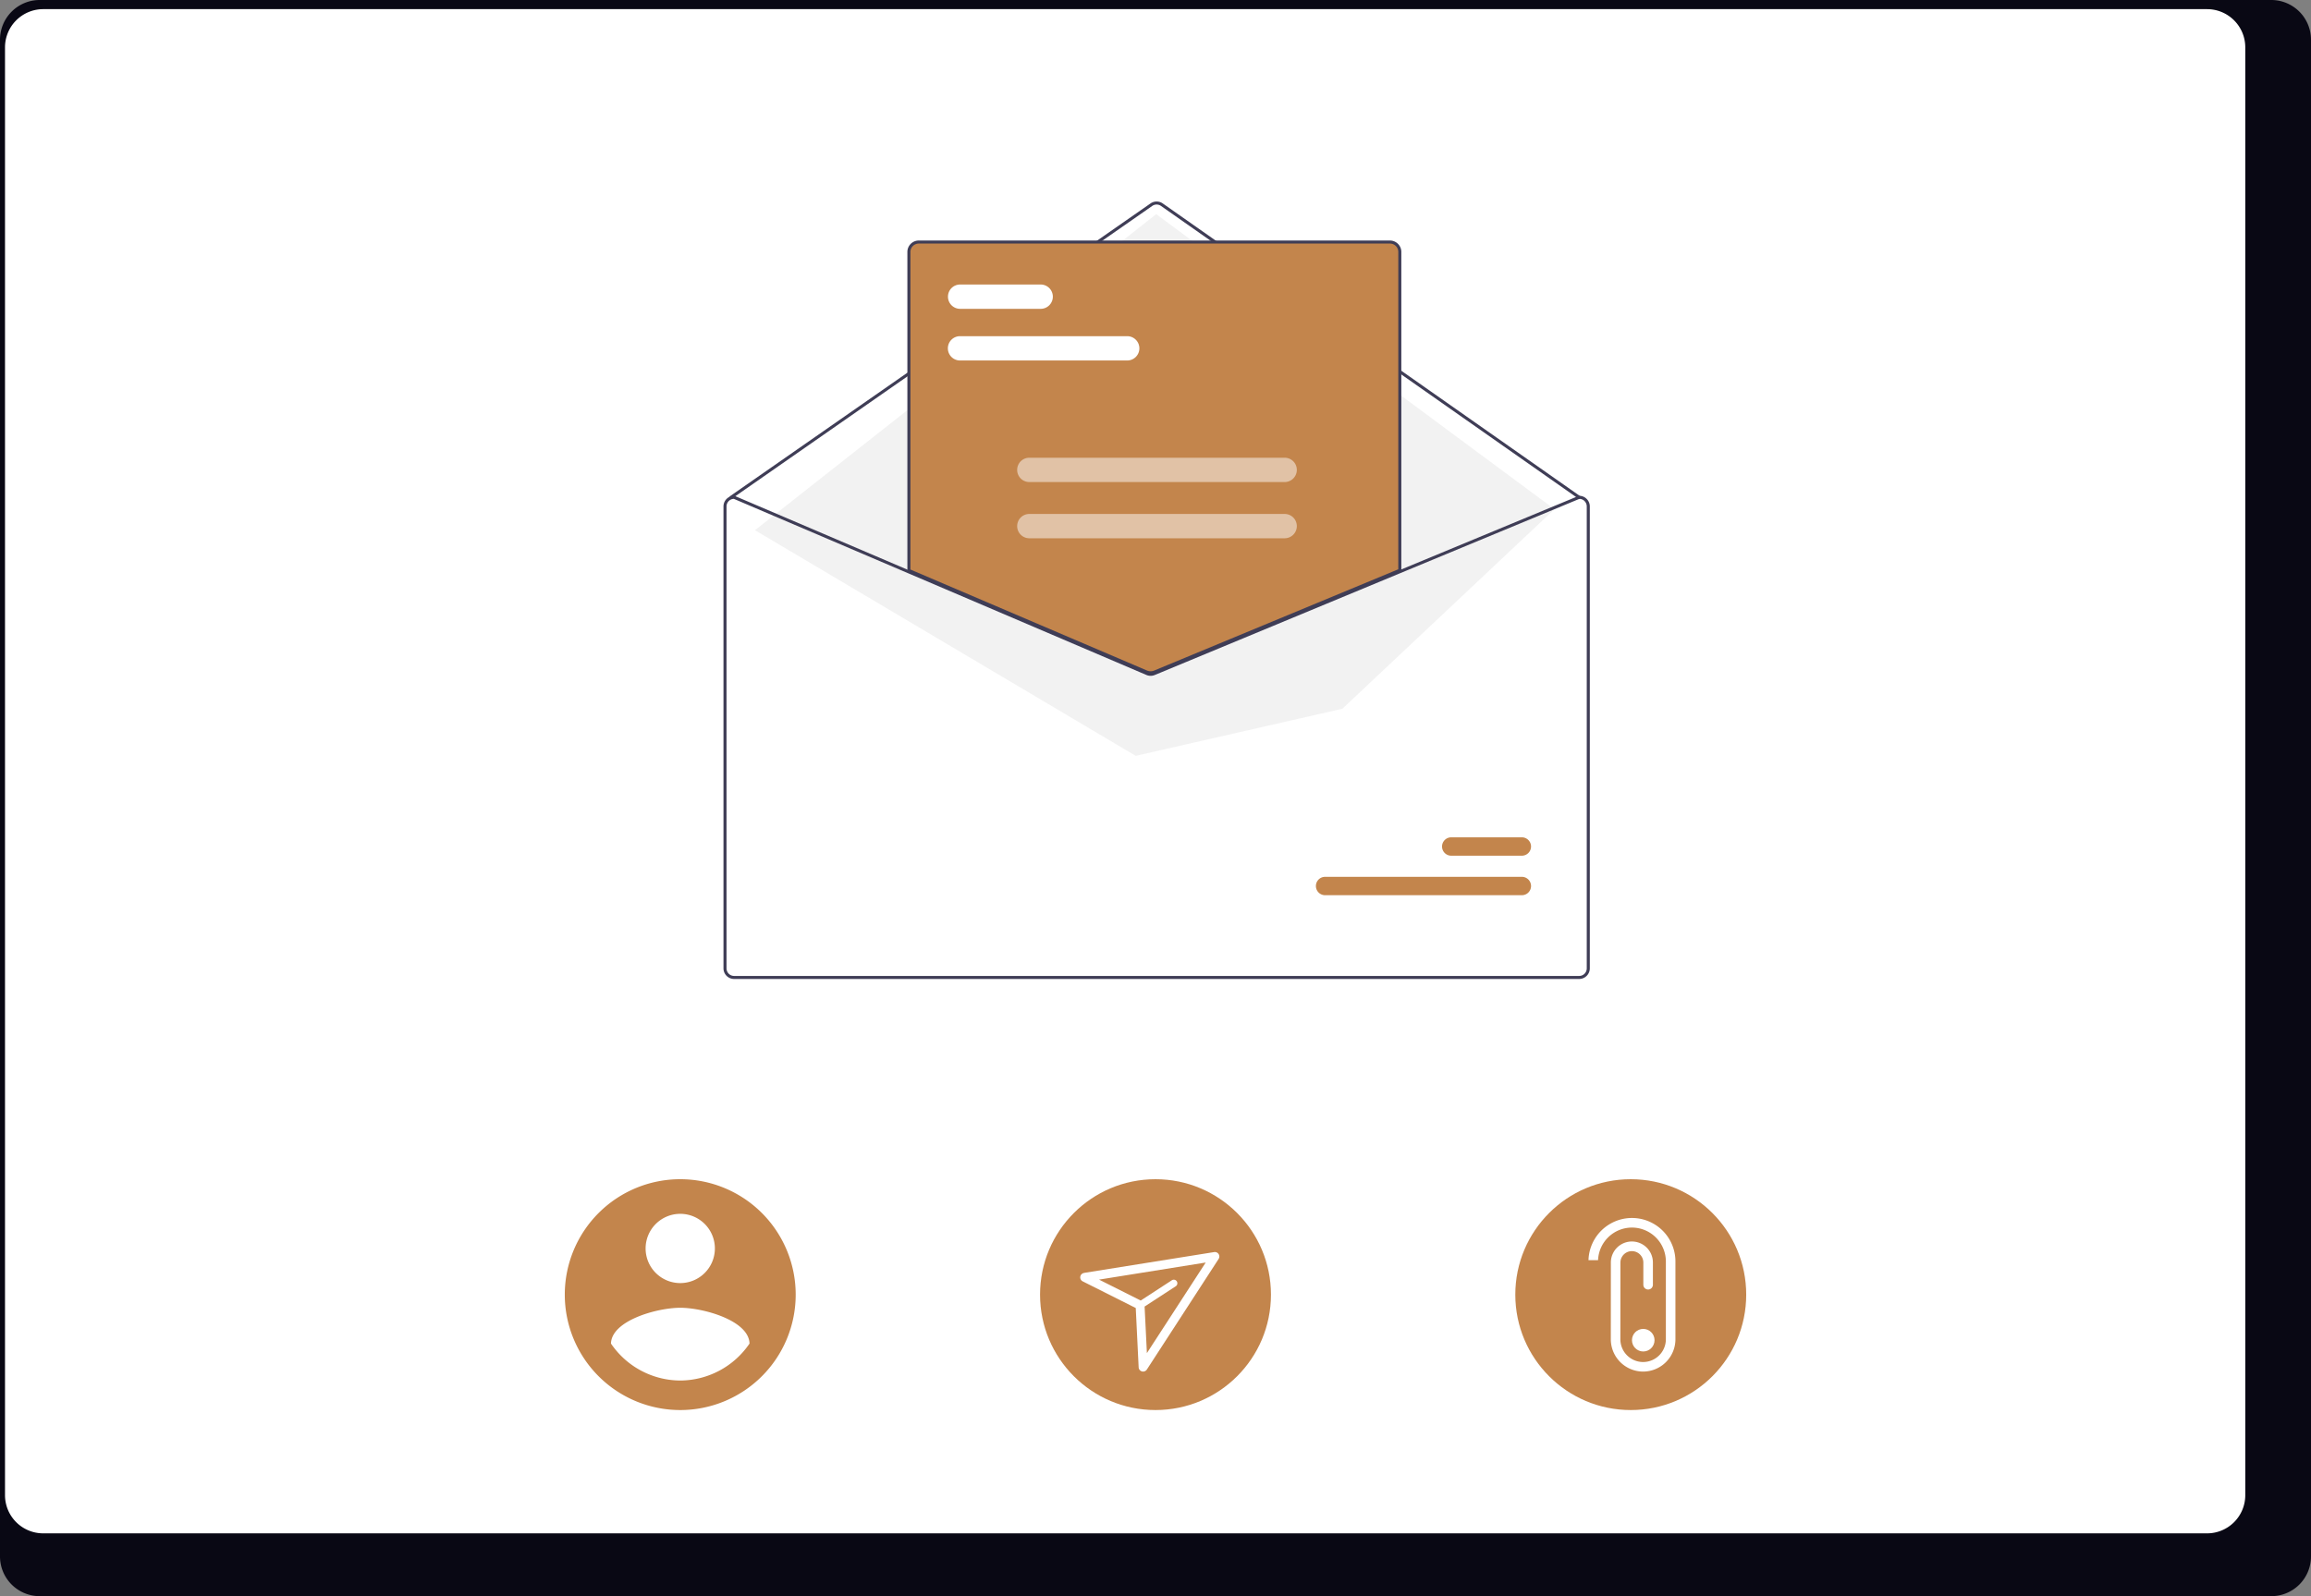
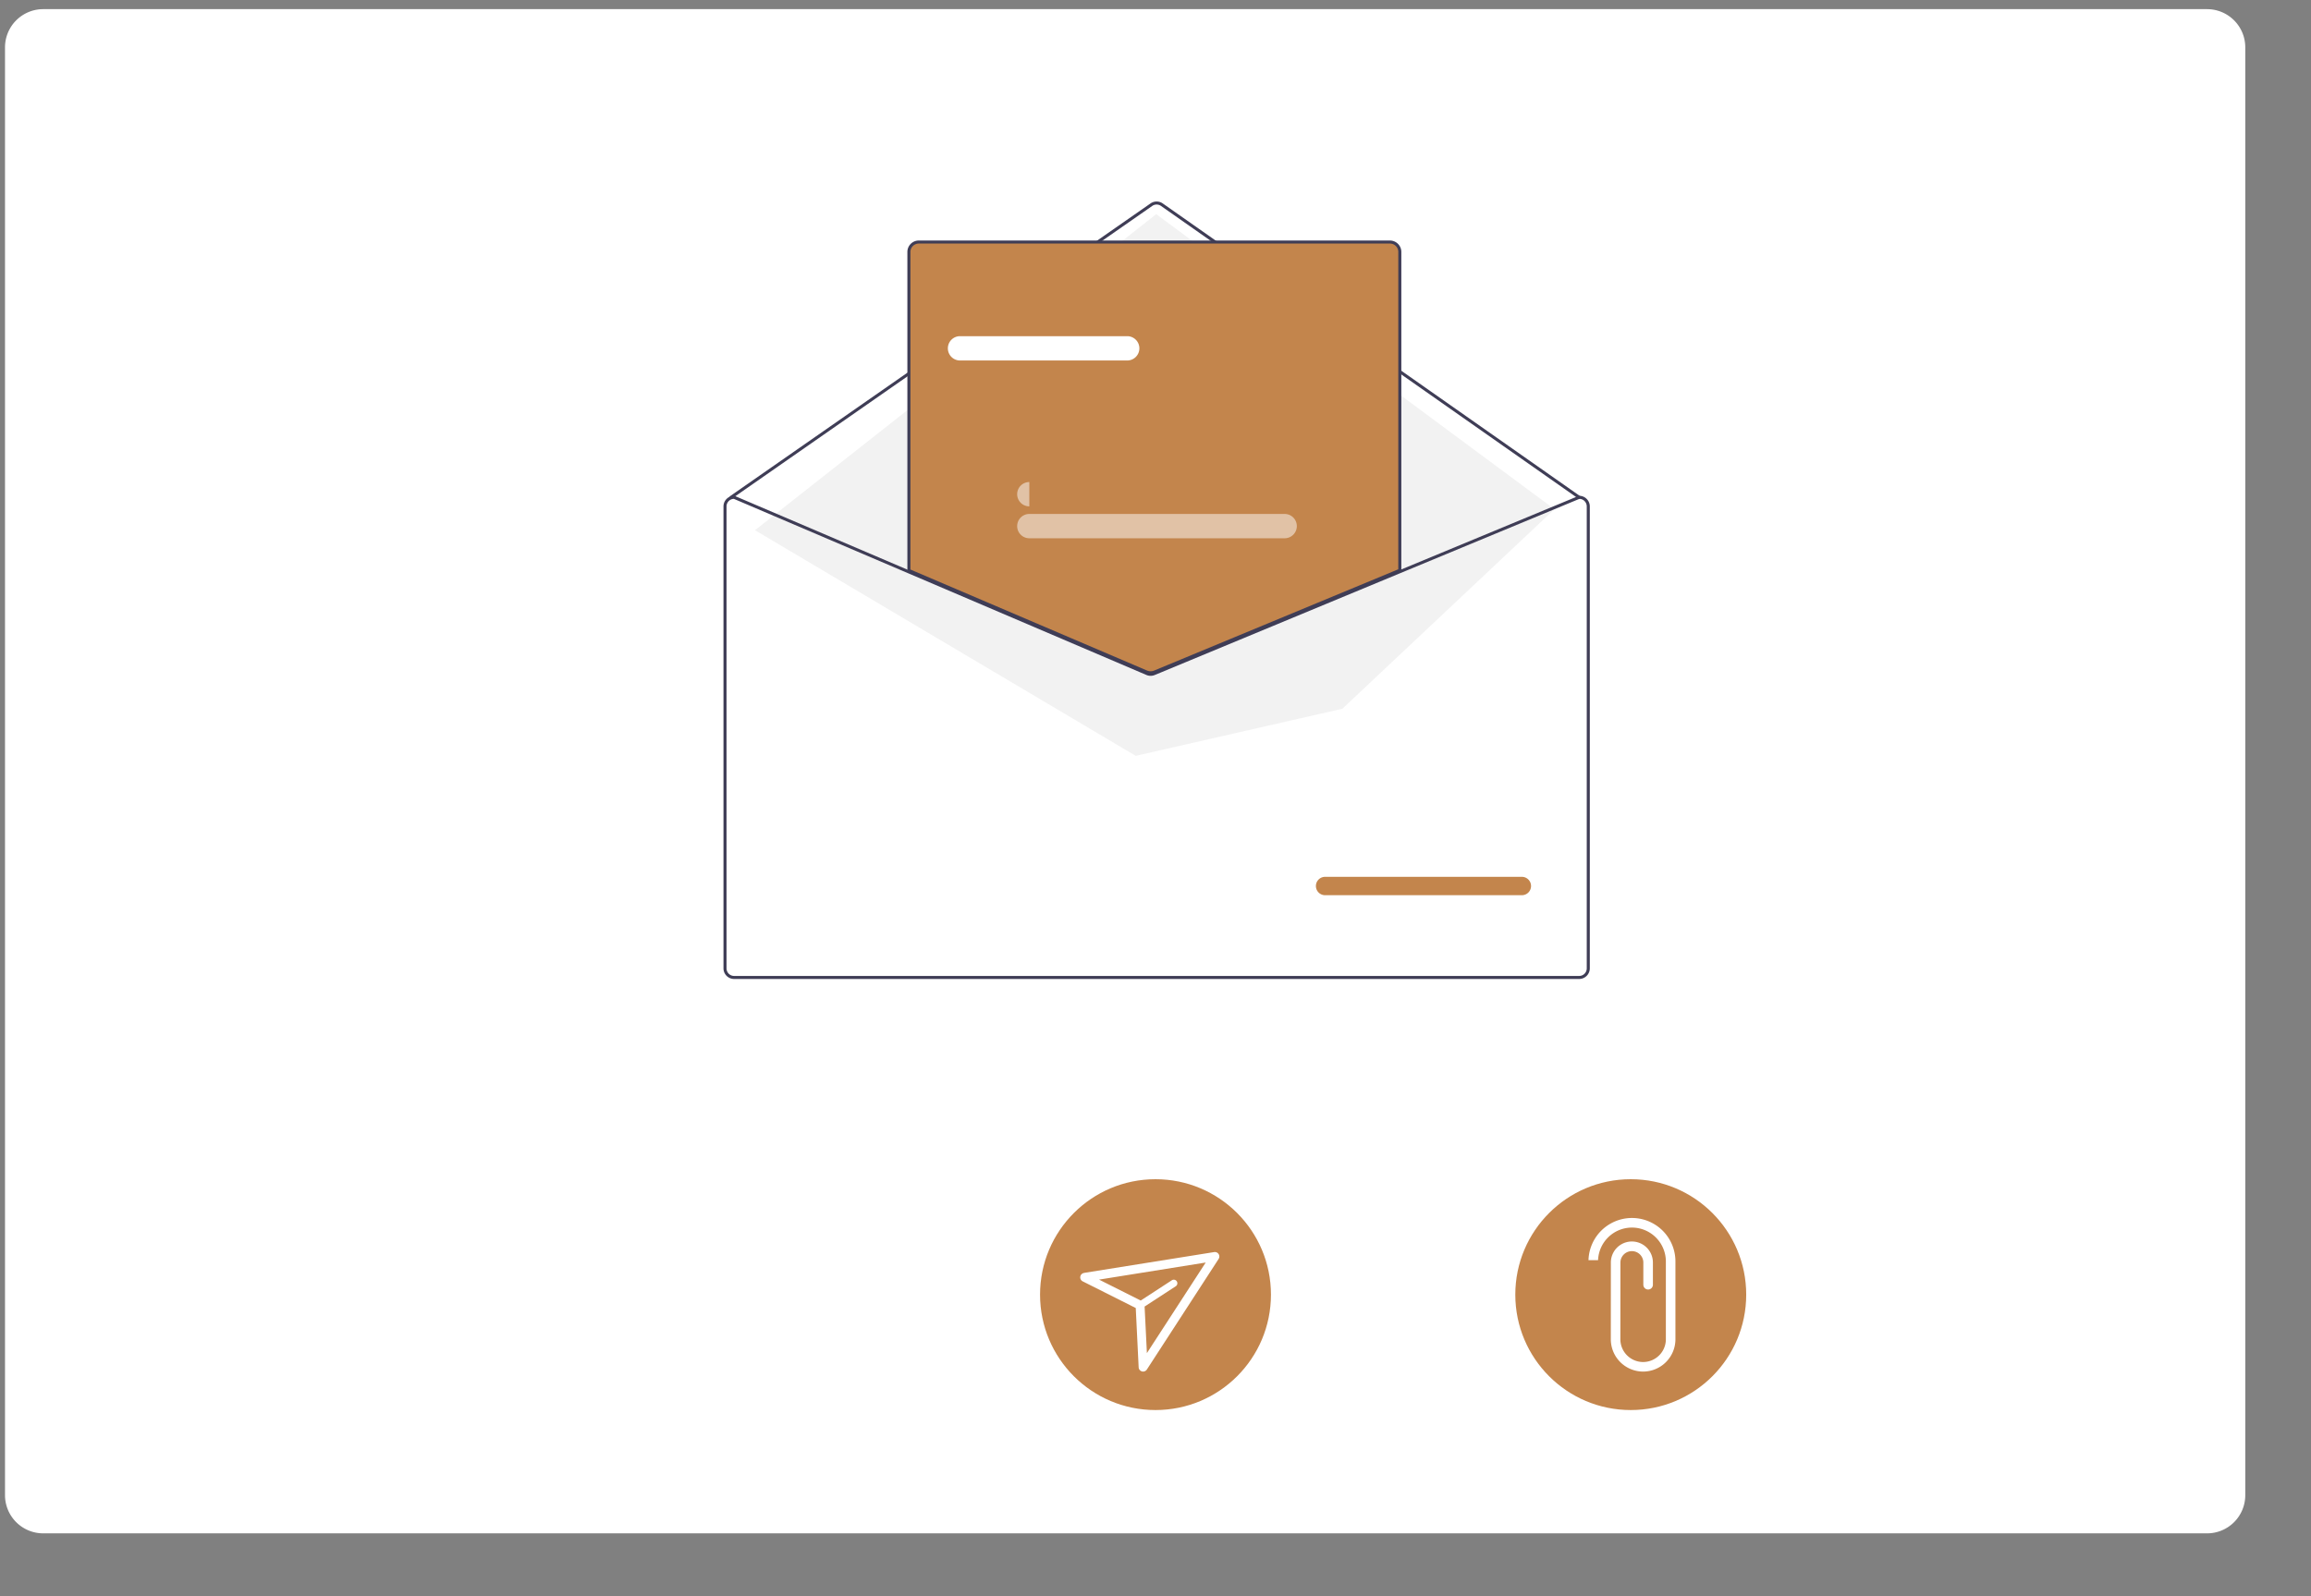
<svg xmlns="http://www.w3.org/2000/svg" width="799.468" height="552.327" viewBox="0 0 799.468 552.327" role="img" artist="Katerina Limpitsouni" source="https://undraw.co/">
  <rect x="0" y="0" width="799.468" height="552.327" fill="#808080" stroke="none" />
  <g transform="translate(-560.266 -263.836)">
-     <path d="M1352.3,232.384H580.059a13.747,13.747,0,0,0-13.613,13.848v524.66a13.74,13.74,0,0,0,13.613,13.819H1352.3a13.741,13.741,0,0,0,13.613-13.819V246.232a13.747,13.747,0,0,0-13.611-13.848Z" transform="translate(-6.18 31.452)" fill="#090814" />
    <path d="M1328.244,232.384h-748.6a13.225,13.225,0,0,0-13.2,13.223V746.614a13.219,13.219,0,0,0,13.2,13.2h748.6a13.219,13.219,0,0,0,13.2-13.2V245.608a13.224,13.224,0,0,0-13.193-13.223Z" transform="translate(-4.446 34.616)" fill="#fff" />
    <g transform="translate(-1.641 -57)">
      <path d="M348.018,257.437,201.871,154.7,54.232,256.48l145.437,61.414Z" transform="translate(760.284 236.013)" fill="#fff" />
      <path d="M393.726,437.164h.105l60.359,25.774L536.775,498.2a2.664,2.664,0,0,0,2.04.01l85.2-35.348,61.842-25.658.095-.042h.105a3.685,3.685,0,0,1,3.68,3.68V600.682a3.684,3.684,0,0,1-3.68,3.68H393.726a3.685,3.685,0,0,1-3.68-3.68V440.844a3.684,3.684,0,0,1,3.68-3.68Z" transform="translate(421.354 55.235)" fill="#fff" />
      <path d="M393.2,447.5a.524.524,0,0,0,.3-.094L538.909,346.143a2.637,2.637,0,0,1,3.012.005L686.283,447.409a.526.526,0,0,0,.6-.861L542.525,345.287a3.692,3.692,0,0,0-4.217-.007L392.9,446.547a.526.526,0,0,0,.3.957Z" transform="translate(421.618 45.945)" fill="#3f3d56" />
      <path d="M338.585,260.641l-137.761-102.1L62.019,267.905l131.708,78.079,71.506-16.3Z" transform="translate(761.066 236.399)" fill="#f2f2f2" />
      <path d="M580.146,563.346H648.2a3.18,3.18,0,1,0,.009-6.359H580.146a3.18,3.18,0,0,0-.009,6.359Z" transform="translate(440.116 67.262)" fill="#c3854c" />
-       <path d="M619.8,550.923h24.417a3.18,3.18,0,1,0,.009-6.359H619.8a3.18,3.18,0,0,0-.009,6.359Z" transform="translate(444.097 66.015)" fill="#c3854c" />
      <path d="M532.7,506.706a3.975,3.975,0,0,0,1.508-.3l84.961-35.253V360.81a3.685,3.685,0,0,0-3.68-3.681H452.5a3.685,3.685,0,0,0-3.68,3.68V471.235l.16.068,82.169,35.09a4,4,0,0,0,1.554.313Z" transform="translate(427.253 47.201)" fill="#c3854c" />
      <path d="M531.066,506.659l-82.488-35.227v-110.6a3.948,3.948,0,0,1,3.943-3.943H615.513a3.948,3.948,0,0,1,3.943,3.943V471.357l-85.124,35.321A4.275,4.275,0,0,1,531.066,506.659Zm87.339-145.825a2.9,2.9,0,0,0-2.892-2.892H452.521a2.9,2.9,0,0,0-2.892,2.892v109.9l81.848,34.953a3.217,3.217,0,0,0,2.454.015L618.4,470.655Z" transform="translate(427.229 47.177)" fill="#3f3d56" />
      <path d="M390.762,440.844V600.682a3.684,3.684,0,0,0,3.68,3.68H686.776a3.685,3.685,0,0,0,3.681-3.68V440.844a3.685,3.685,0,0,0-3.68-3.68h-.105l-.094.042-61.842,25.658-85.2,35.348a2.664,2.664,0,0,1-2.04-.01l-82.584-35.264-60.359-25.774h-.105A3.684,3.684,0,0,0,390.762,440.844Zm1.052,0a2.637,2.637,0,0,1,2.524-2.629l60.57,25.863,82.169,35.091a3.744,3.744,0,0,0,2.86.016L624.734,464l62.142-25.784a2.635,2.635,0,0,1,2.529,2.629V600.682a2.63,2.63,0,0,1-2.629,2.629H394.443a2.63,2.63,0,0,1-2.629-2.629Z" transform="translate(421.426 55.235)" fill="#3f3d56" />
      <path d="M465.512,395.382h57.836a4.206,4.206,0,0,0,0-8.413H465.512a4.206,4.206,0,1,0,0,8.413Z" transform="translate(428.507 50.196)" fill="#fff" />
-       <path d="M465.544,379.137H493.41a4.206,4.206,0,0,0,0-8.413H465.544a4.206,4.206,0,0,0,0,8.413Z" transform="translate(428.51 48.565)" fill="#fff" />
-       <path d="M487.3,433.608h88.331a4.206,4.206,0,0,0,0-8.413H487.3a4.206,4.206,0,0,0,0,8.413Z" transform="translate(430.694 54.033)" fill="#fff" opacity="0.5" />
+       <path d="M487.3,433.608h88.331H487.3a4.206,4.206,0,0,0,0,8.413Z" transform="translate(430.694 54.033)" fill="#fff" opacity="0.5" />
      <path d="M487.3,451.287h88.331a4.206,4.206,0,1,0,0-8.412H487.3a4.206,4.206,0,0,0,0,8.413Z" transform="translate(430.694 55.808)" fill="#fff" opacity="0.5" />
    </g>
    <g transform="translate(239.135)">
      <circle cx="39.939" cy="39.939" r="39.939" transform="translate(680.926 671.884)" fill="#c3854c" />
      <path d="M556.177,73.934a1.543,1.543,0,0,0-.45,2.9l18.361,9.226,1,20.523a1.545,1.545,0,0,0,2.838.766l24.83-38.272a1.546,1.546,0,0,0-1.541-2.369l-45.047,7.208Zm19.631,9.541-14.415-7.244,36.893-5.91-20.343,31.344-.793-16.118,10.748-7a1.237,1.237,0,1,0-1.351-2.072l-10.748,7Z" transform="translate(139.947 630.394)" fill="#fff" fill-rule="evenodd" />
    </g>
    <g transform="translate(645.466 646.622)">
-       <path d="M224.694,123.086a39.939,39.939,0,1,0,39.937,39.939h0a39.939,39.939,0,0,0-39.939-39.939Zm0,11.981a11.981,11.981,0,1,1-11.981,11.981h0a11.981,11.981,0,0,1,11.981-11.981Zm0,57.68a29.1,29.1,0,0,1-23.963-12.789c.192-7.988,15.976-12.385,23.963-12.385s23.771,4.4,23.963,12.385a29.142,29.142,0,0,1-23.963,12.789Z" transform="translate(-74.569 -97.824)" fill="#c3854c" />
-     </g>
+       </g>
    <g transform="translate(63.517)">
      <circle cx="39.939" cy="39.939" r="39.939" transform="translate(1020.955 671.884)" fill="#c3854c" />
      <g transform="translate(-140.988 64.501)">
        <path d="M545.017,221.925V195.34a15.041,15.041,0,0,0-30.074-.662h3.31a11.747,11.747,0,0,1,11.721-11.287h.172a11.756,11.756,0,0,1,11.563,11.926v26.822a7.879,7.879,0,0,1-7.867,7.774h-.1a7.882,7.882,0,0,1-7.772-7.985l.018-26.406a3.964,3.964,0,1,1,7.928-.026v7.672a1.655,1.655,0,1,0,3.31,0v-7.7a7.272,7.272,0,1,0-14.545.025l-.017,26.413a11.191,11.191,0,0,0,11.041,11.313h.138a11.194,11.194,0,0,0,11.175-11.051C545.018,222.084,545.018,222,545.017,221.925Z" transform="translate(672.318 440.728)" fill="#fff" />
-         <circle cx="3.904" cy="3.904" r="3.904" transform="translate(1202.3 659.185)" fill="#fff" />
      </g>
    </g>
  </g>
</svg>